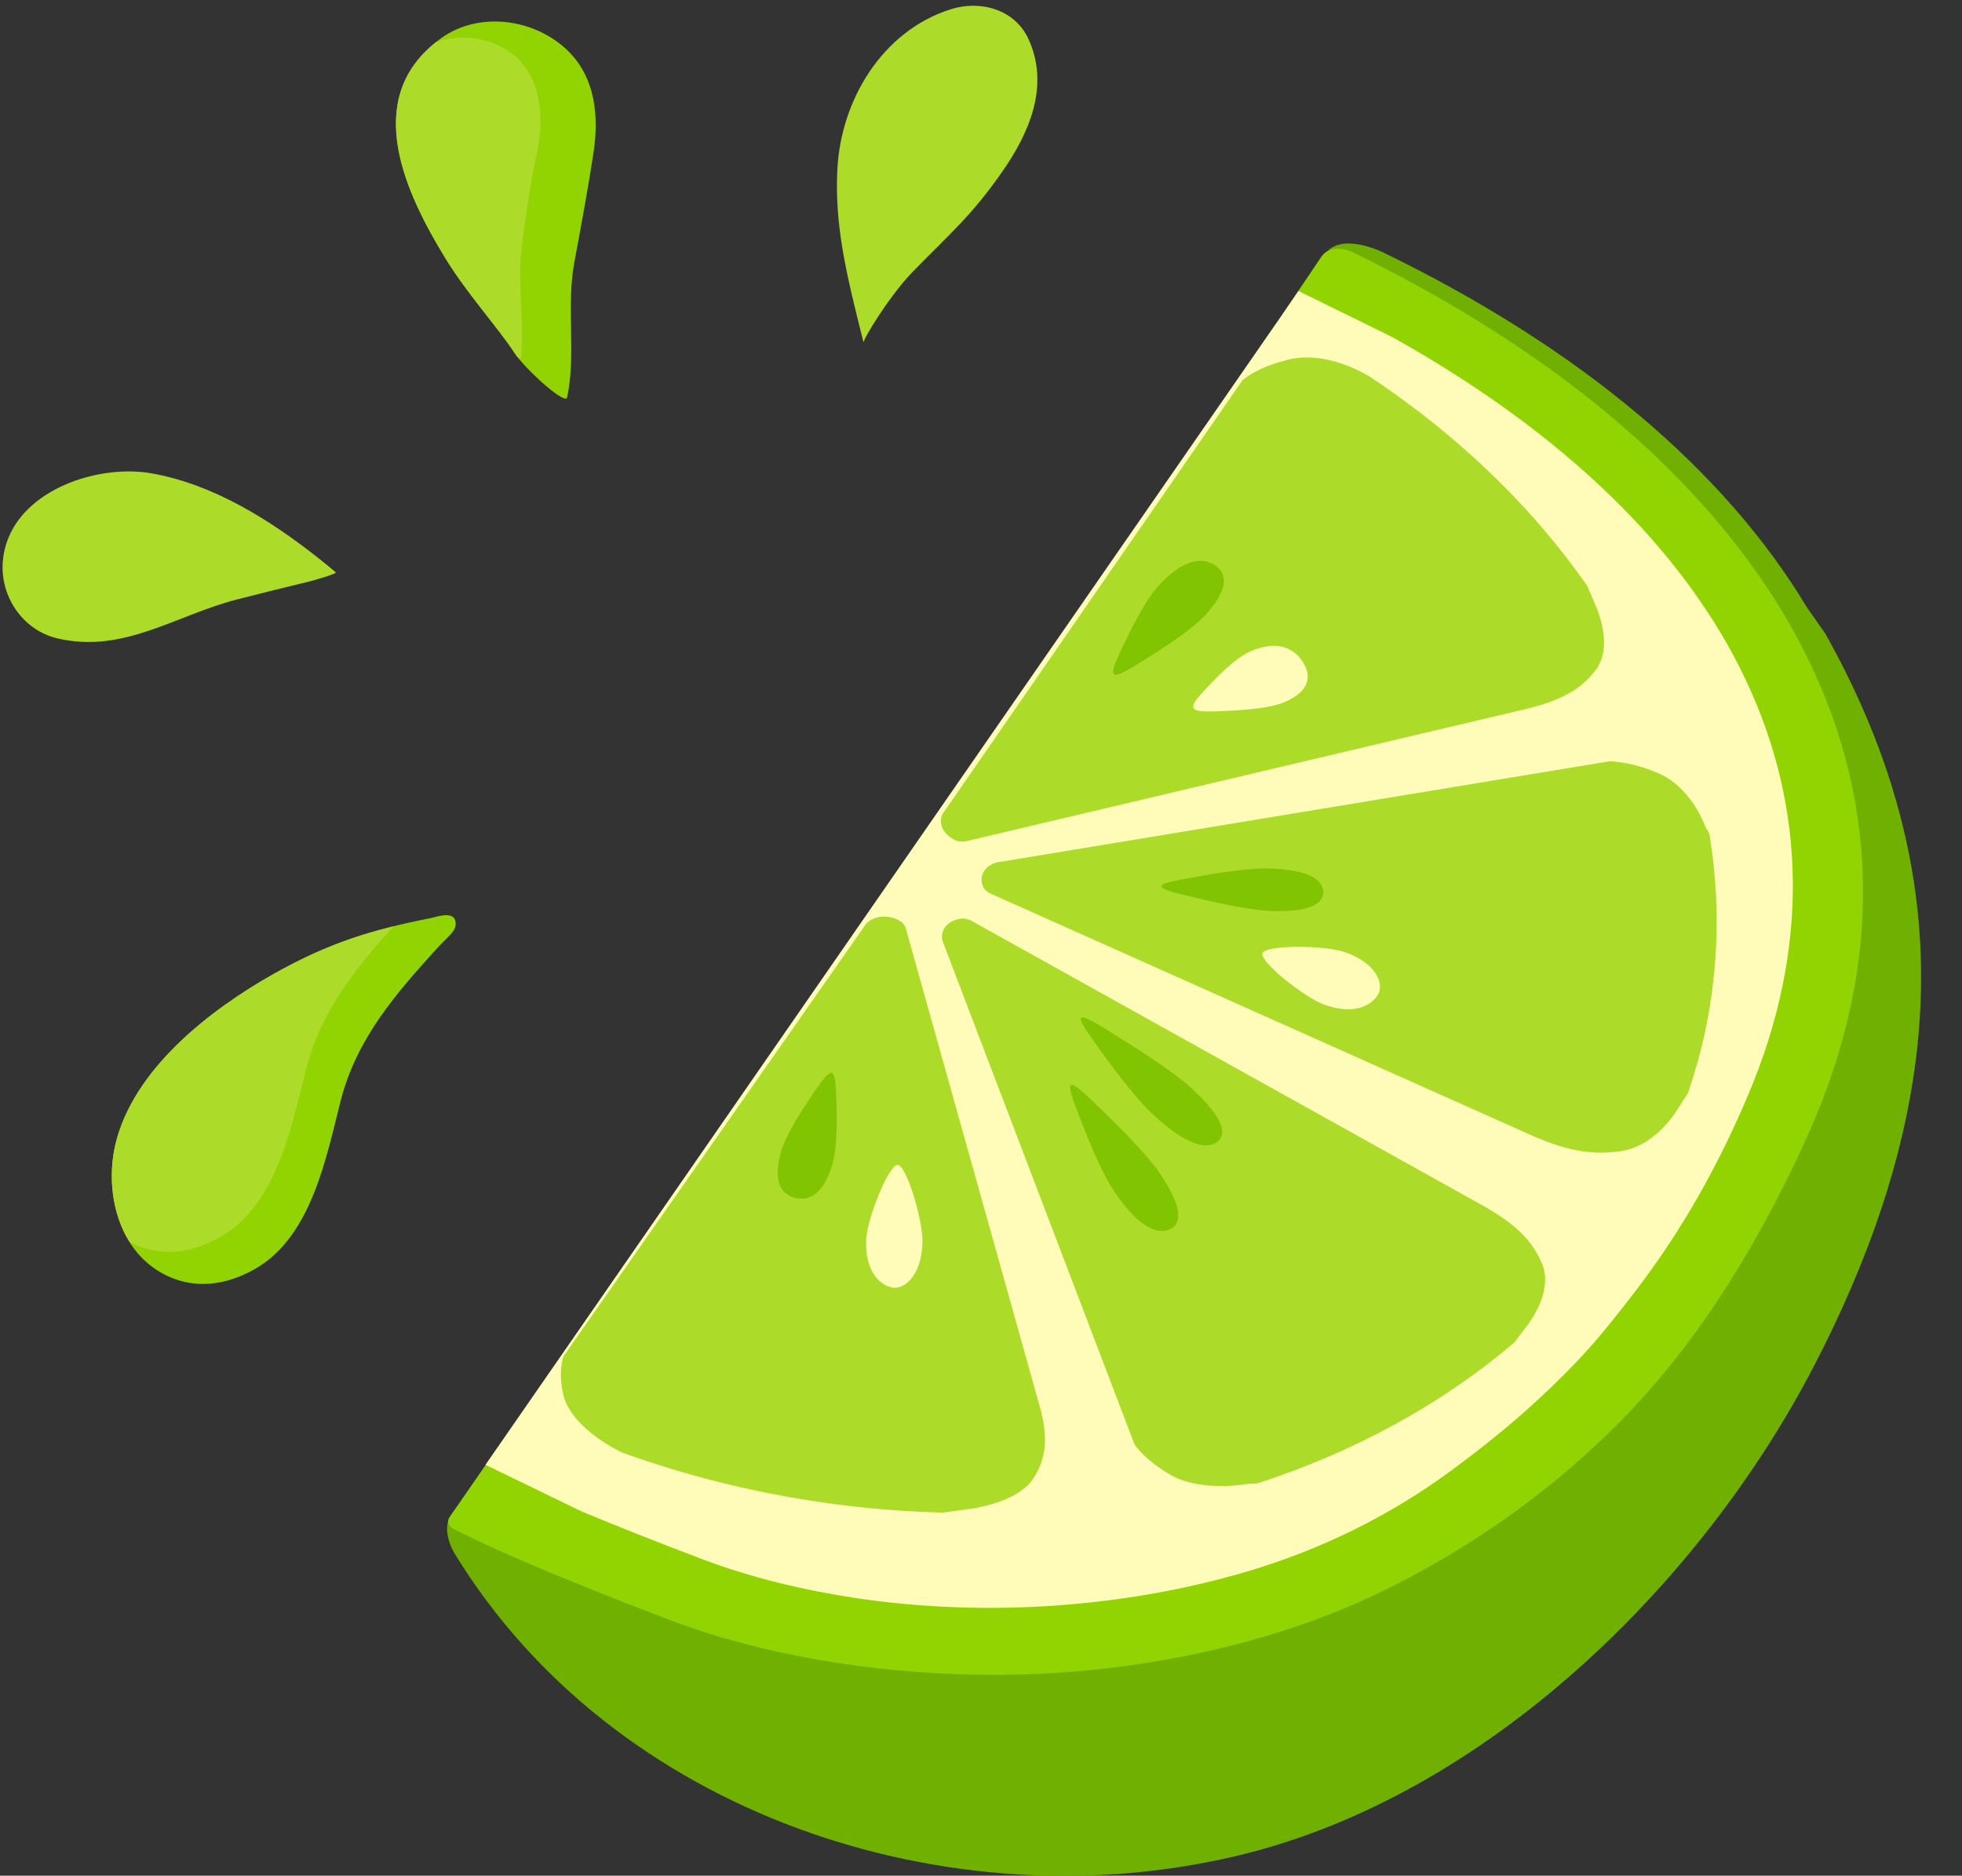
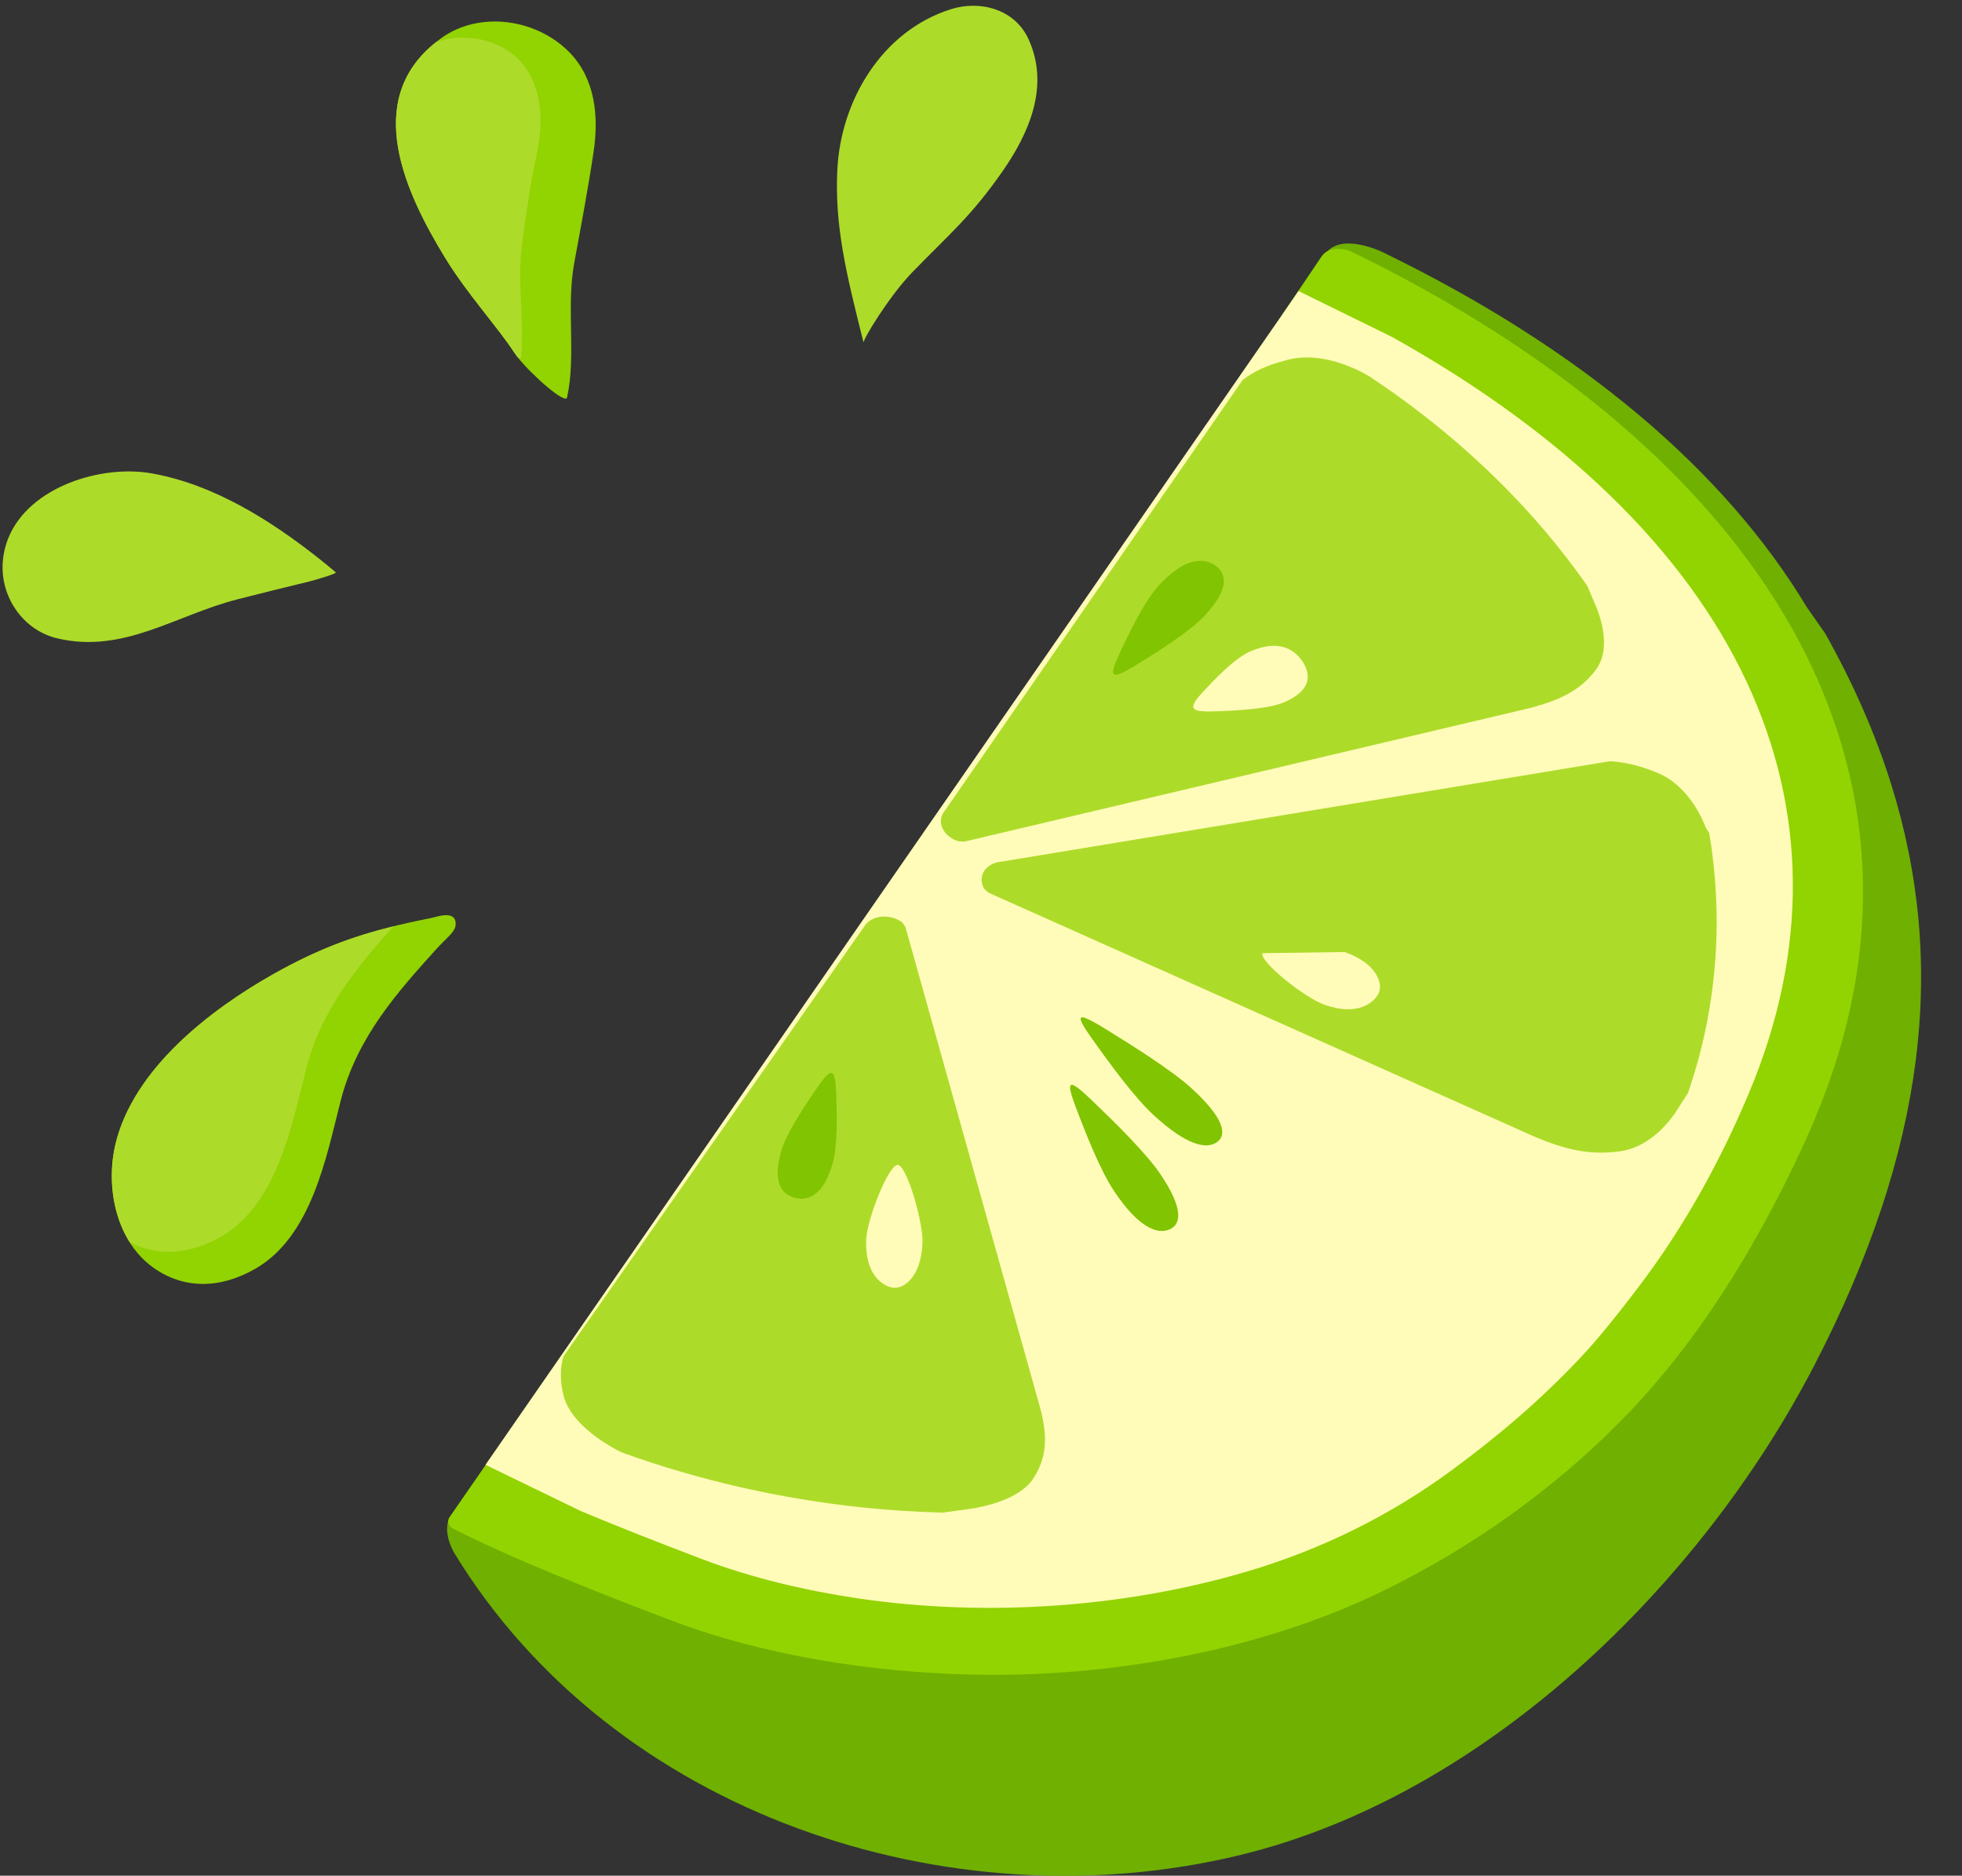
<svg xmlns="http://www.w3.org/2000/svg" height="292.2" preserveAspectRatio="xMidYMid meet" version="1.0" viewBox="-0.4 -0.9 305.7 292.2" width="305.7" zoomAndPan="magnify">
  <rect x="-0.4" y="-0.9" width="305.7" height="292.2" fill="#333333" stroke="none" />
  <defs>
    <clipPath id="a">
      <path d="M 69 37 L 298.922 37 L 298.922 291.32 L 69 291.32 Z M 69 37" />
    </clipPath>
  </defs>
  <g>
    <g clip-path="url(#a)" id="change1_1">
      <path d="M 70.355 240.988 C 95.145 281.691 147.461 299.074 192.789 288.094 C 231.121 278.809 264.637 245.859 282.27 211.836 C 299.703 178.203 302.977 149.18 294.301 121.383 C 291.828 113.453 288.379 105.625 284.012 97.816 L 281.148 93.73 C 268.324 72.398 245.984 53.391 214.965 38.352 C 214.965 38.352 208.535 35.207 206.109 38.633 C 206.109 38.633 71.727 232.398 69.805 235.242 C 68.316 237.641 70.355 240.984 70.355 240.988" fill="#6fb000" />
    </g>
    <g id="change2_1">
      <path d="M 205.578 38.957 L 199.367 48.156 L 213.836 55.223 C 265.742 84.273 285.012 124.977 266.742 168.254 C 264.816 172.816 259.445 184.719 251.117 196.758 C 207.547 251.547 132.555 248.238 110.008 239.715 C 102.164 236.746 96.051 234.305 91.328 232.328 L 76.727 225.23 L 69.562 235.586 C 69.562 235.586 69.254 236.141 69.59 236.652 C 69.93 237.16 70.117 237.207 71.184 237.738 C 75.473 239.895 85.07 244.312 104.246 251.566 C 118.785 257.062 135.438 259.602 150.82 259.973 C 172.992 260.508 196.133 256.055 214.387 247.281 C 228.812 240.352 241.625 231.094 252.039 220.562 C 262.078 210.41 269.77 198.672 276.105 186.609 C 278.348 182.328 280.445 177.973 282.316 173.547 C 305.355 118.98 274.242 69.387 209.945 38.191 C 209.945 38.191 207.02 37.047 205.578 38.957" fill="#92d302" />
    </g>
    <g id="change3_1">
      <path d="M 75.242 227.293 L 89.914 234.41 L 90.328 234.598 C 95.727 236.855 102.027 239.348 109.059 242.012 C 116.68 244.898 125.121 246.891 133.203 248.09 C 153.68 251.117 175.203 249.426 193.797 243.949 C 205.773 240.418 216.477 234.992 225.734 228.18 C 233.301 222.613 239.531 217.266 245.754 210.707 C 248.762 207.531 252.121 203.242 254.707 199.852 C 261.934 190.379 267.586 180.117 272.094 169.406 C 290.863 124.793 270.66 81.887 216.664 51.684 L 216.477 51.582 L 201.926 44.438 L 75.242 227.293" fill="#fffbb8" />
    </g>
    <g id="change4_1">
      <path d="M 153.633 138.141 C 153.023 137.695 152.941 137.543 152.891 137.445 C 152.613 136.949 152.492 136.406 152.555 135.891 C 152.633 135.09 153.117 134.359 153.883 133.883 C 154.375 133.574 154.965 133.391 155.508 133.352 L 250.352 117.703 C 250.434 117.691 250.512 117.688 250.594 117.691 C 253.023 117.863 255.438 118.469 257.969 119.547 C 262.934 121.66 265.082 127.234 265.355 127.992 L 265.84 128.762 C 265.887 128.84 265.922 128.918 265.934 129.004 C 267.652 139.352 267.422 149.727 265.266 159.832 C 264.602 162.945 263.715 166.129 262.629 169.301 C 262.617 169.34 262.594 169.383 262.566 169.422 L 260.969 171.91 C 260.895 172.039 259.133 175.043 256.023 176.965 C 254.746 177.754 253.41 178.25 252.051 178.445 C 247.164 179.141 243.27 178.078 238.898 176.266 L 153.816 138.254 C 153.75 138.223 153.688 138.188 153.633 138.141" fill="#addb2a" />
    </g>
    <g id="change4_2">
      <path d="M 149.836 130.191 C 149.059 130.203 148.859 130.137 148.746 130.098 C 148.129 129.875 147.57 129.535 147.148 129.113 C 146.488 128.461 146.141 127.617 146.211 126.816 C 146.25 126.297 146.461 125.812 146.77 125.465 L 193.172 58.363 C 193.211 58.309 193.254 58.258 193.316 58.215 C 195.012 56.93 197.082 55.98 199.648 55.32 C 206.09 53.266 213.047 57.789 213.129 57.848 C 223.426 64.688 232.508 72.68 240.133 81.598 C 242.473 84.344 244.738 87.273 246.871 90.305 C 246.902 90.348 246.926 90.391 246.945 90.434 L 248.137 93.258 C 248.203 93.391 249.758 96.695 249.488 99.961 L 249.488 99.965 C 249.379 101.301 248.973 102.457 248.281 103.395 C 245.793 106.77 242.371 108.238 237.977 109.402 L 150.047 130.164 C 149.984 130.184 149.914 130.191 149.836 130.191" fill="#addb2a" />
    </g>
    <g id="change4_3">
-       <path d="M 150.668 142.406 C 149.914 142.172 149.707 142.188 149.59 142.195 C 148.941 142.23 148.328 142.402 147.816 142.695 C 147.031 143.141 146.512 143.855 146.391 144.656 C 146.312 145.164 146.402 145.695 146.621 146.117 L 176.352 224.07 C 176.375 224.137 176.406 224.199 176.453 224.258 C 177.801 225.98 179.594 227.477 181.934 228.836 C 186.516 231.496 193.309 230.395 194.227 230.23 L 195.25 230.219 C 195.355 230.219 195.453 230.203 195.547 230.172 C 207.055 226.441 217.656 221.258 227.047 214.766 C 229.938 212.77 232.797 210.566 235.539 208.23 C 235.586 208.195 235.613 208.16 235.641 208.121 L 237.438 205.734 C 237.531 205.613 239.781 202.855 240.258 199.621 C 240.457 198.293 240.324 197.059 239.867 195.965 C 238.219 191.992 235.246 189.609 231.258 187.254 L 150.867 142.492 C 150.805 142.453 150.738 142.426 150.668 142.406" fill="#addb2a" />
-     </g>
+       </g>
    <g id="change4_4">
      <path d="M 140.621 143.438 C 140.258 142.848 140.094 142.738 140 142.672 C 139.473 142.32 138.852 142.07 138.207 141.961 C 137.215 141.785 136.184 141.938 135.387 142.375 C 134.867 142.66 134.465 143.043 134.258 143.441 L 87.434 210.336 C 87.398 210.391 87.367 210.445 87.352 210.516 C 86.848 212.395 86.867 214.391 87.434 216.613 C 88.855 221.836 96.461 225.359 96.559 225.395 C 108.598 229.734 121.242 232.605 134.133 233.945 C 138.098 234.363 142.219 234.625 146.383 234.738 C 146.438 234.742 146.492 234.734 146.551 234.73 L 150.035 234.254 C 150.207 234.238 154.371 233.793 157.613 232.016 L 157.613 232.012 C 158.941 231.281 159.941 230.422 160.574 229.457 C 162.852 225.977 162.711 222.727 161.797 218.902 L 140.699 143.605 C 140.684 143.551 140.66 143.488 140.621 143.438" fill="#addb2a" />
    </g>
    <g id="change3_2">
-       <path d="M 209.102 147.41 C 214.223 149.195 215.121 152.406 214.391 153.863 C 213.66 155.328 211.152 157.426 206.027 155.648 C 202.918 154.57 195.816 148.902 196.305 147.59 C 196.797 146.273 205.996 146.336 209.102 147.41" fill="#fffbb8" />
+       <path d="M 209.102 147.41 C 214.223 149.195 215.121 152.406 214.391 153.863 C 213.66 155.328 211.152 157.426 206.027 155.648 C 202.918 154.57 195.816 148.902 196.305 147.59 " fill="#fffbb8" />
    </g>
    <g id="change3_3">
      <path d="M 143.336 192.773 C 143.105 198.191 140.285 199.977 138.68 199.695 C 137.066 199.418 134.336 197.617 134.562 192.199 C 134.703 188.91 138.09 180.48 139.488 180.57 C 140.887 180.66 143.477 189.492 143.336 192.773" fill="#fffbb8" />
    </g>
    <g id="change3_4">
      <path d="M 199.688 108.504 C 203.746 106.77 204 104.371 202.562 102.176 C 201.121 99.977 198.535 98.801 194.48 100.543 C 192.02 101.594 188.961 104.781 186.754 107.199 C 185.324 108.773 185.457 109.219 185.602 109.445 C 185.742 109.66 186.145 110.008 188.566 109.926 C 192.277 109.812 197.234 109.555 199.688 108.504" fill="#fffbb8" />
    </g>
    <g id="change5_1">
      <path d="M 185.336 168.715 C 190.387 173.359 190.828 175.91 189.184 177.051 C 187.539 178.191 184.438 177.496 179.387 172.852 C 176.32 170.035 172.414 164.672 169.59 160.684 C 167.758 158.098 167.898 157.742 168.059 157.633 C 168.227 157.516 168.695 157.465 171.66 159.285 C 176.207 162.078 182.277 165.902 185.336 168.715" fill="#81c401" />
    </g>
    <g id="change5_2">
-       <path d="M 197.82 141.023 C 203.852 141.211 205.879 139.789 205.777 137.961 C 205.664 136.133 203.469 134.582 197.441 134.398 C 193.781 134.285 187.871 135.32 183.527 136.148 C 180.703 136.68 180.535 137.004 180.539 137.188 C 180.559 137.371 180.781 137.715 183.688 138.426 C 188.148 139.516 194.172 140.914 197.82 141.023" fill="#81c401" />
-     </g>
+       </g>
    <g id="change5_3">
      <path d="M 173.27 184.777 C 176.914 190.168 179.781 191.43 181.746 190.656 C 183.707 189.883 184.023 187.375 180.379 181.984 C 178.172 178.715 173.25 173.891 169.562 170.359 C 167.168 168.07 166.699 168.043 166.5 168.121 C 166.305 168.195 166.066 168.52 167.137 171.352 C 168.77 175.688 171.062 181.516 173.27 184.777" fill="#81c401" />
    </g>
    <g id="change5_4">
      <path d="M 129.309 180.449 C 127.941 185.102 125.676 186.273 123.473 185.707 C 121.27 185.145 119.961 183.062 121.328 178.41 C 122.152 175.59 124.969 171.359 127.125 168.258 C 128.516 166.25 128.957 166.207 129.18 166.262 C 129.398 166.316 129.754 166.578 129.859 168.984 C 130.02 172.672 130.133 177.637 129.309 180.449" fill="#81c401" />
    </g>
    <g id="change5_5">
      <path d="M 180.148 90.316 C 183.887 86.242 186.816 85.844 188.82 87.105 C 190.824 88.367 191.148 90.82 187.414 94.898 C 185.152 97.367 180.117 100.562 176.34 102.871 C 173.887 104.375 173.414 104.273 173.207 104.148 C 173.012 104.023 172.773 103.652 173.863 101.281 C 175.539 97.648 177.895 92.785 180.148 90.316" fill="#81c401" />
    </g>
    <g id="change2_2">
      <path d="M 17.203 185.145 C 16.859 182.535 16.996 179.867 17.566 177.434 C 20.328 165.656 32.32 156.395 42.32 150.777 C 50.848 145.992 57.512 143.938 66.711 142.125 C 67.633 141.945 70.57 140.809 70.598 142.988 C 70.613 144.281 69.367 144.973 67.504 147.039 C 61.668 153.512 55.23 160.633 52.691 170.539 C 50.48 179.148 48.215 191.637 39.441 196.719 C 34.004 199.867 28.25 200.02 23.41 196.52 C 19.777 193.891 17.785 189.605 17.203 185.145" fill="#92d302" />
    </g>
    <g id="change4_5">
      <path d="M 34.07 191.727 C 29.285 194.5 24.254 194.941 19.816 192.621 C 18.414 190.402 17.551 187.809 17.203 185.145 C 16.859 182.535 16.996 179.867 17.566 177.434 C 20.328 165.656 32.32 156.395 42.32 150.777 C 48.953 147.059 54.469 144.992 60.91 143.402 C 55.422 149.52 49.684 156.328 47.32 165.547 C 45.109 174.156 42.844 186.645 34.07 191.727" fill="#addb2a" />
    </g>
    <g id="change2_3">
      <path d="M 80.336 54.848 C 80.113 54.566 79.91 54.301 79.758 54.066 C 77.219 50.148 72.43 44.926 69.027 39.379 C 62.828 29.266 55.996 14.789 67.543 5.656 C 67.828 5.434 68.109 5.211 68.414 4.992 C 74.406 0.727 83.281 2.055 88.359 7.289 C 92.348 11.402 92.918 17.191 92.086 22.77 C 91.254 28.344 90.105 34.469 89.07 40.074 C 87.801 46.961 89.398 54.453 87.957 61.016 C 87.707 62.145 82.52 57.586 80.336 54.848" fill="#92d302" />
    </g>
    <g id="change4_6">
      <path d="M 81.551 9.73 C 84.172 13.512 84.184 18.695 83.242 23.027 C 82.234 27.664 81.578 32.418 80.938 37.145 C 80.152 42.945 81.309 48.918 80.805 54.73 C 80.789 54.93 80.617 54.953 80.336 54.848 C 80.113 54.566 79.91 54.301 79.758 54.066 C 77.219 50.148 72.43 44.926 69.027 39.379 C 62.828 29.266 55.996 14.789 67.543 5.656 C 72.422 3.965 78.543 5.398 81.551 9.73" fill="#addb2a" />
    </g>
    <g id="change4_7">
      <path d="M 0.926 82.855 C 4.195 74.91 15.395 71.441 23.266 72.848 C 32.898 74.562 41.766 80.148 49.324 86.133 C 50.199 86.824 51.062 87.535 51.914 88.258 C 52.176 88.48 48.137 89.602 47.848 89.672 C 44.098 90.574 40.348 91.508 36.625 92.457 C 27.004 94.906 18.867 100.977 8.547 98.551 C 3.188 97.293 -0.379 92.07 0.031 86.641 C 0.137 85.285 0.445 84.023 0.926 82.855" fill="#addb2a" />
    </g>
    <g id="change4_8">
      <path d="M 155.785 25.812 C 150.922 32.785 147.676 35.418 141.793 41.461 C 138.168 45.188 134.035 52.008 134.156 52.473 C 131.355 41.41 129.66 34.176 130.062 25.621 C 130.566 14.805 136.977 3.973 147.703 0.551 C 152.328 -0.926 157.707 0.531 159.844 5.18 C 163.219 12.523 159.887 19.93 155.785 25.812" fill="#addb2a" />
    </g>
  </g>
</svg>